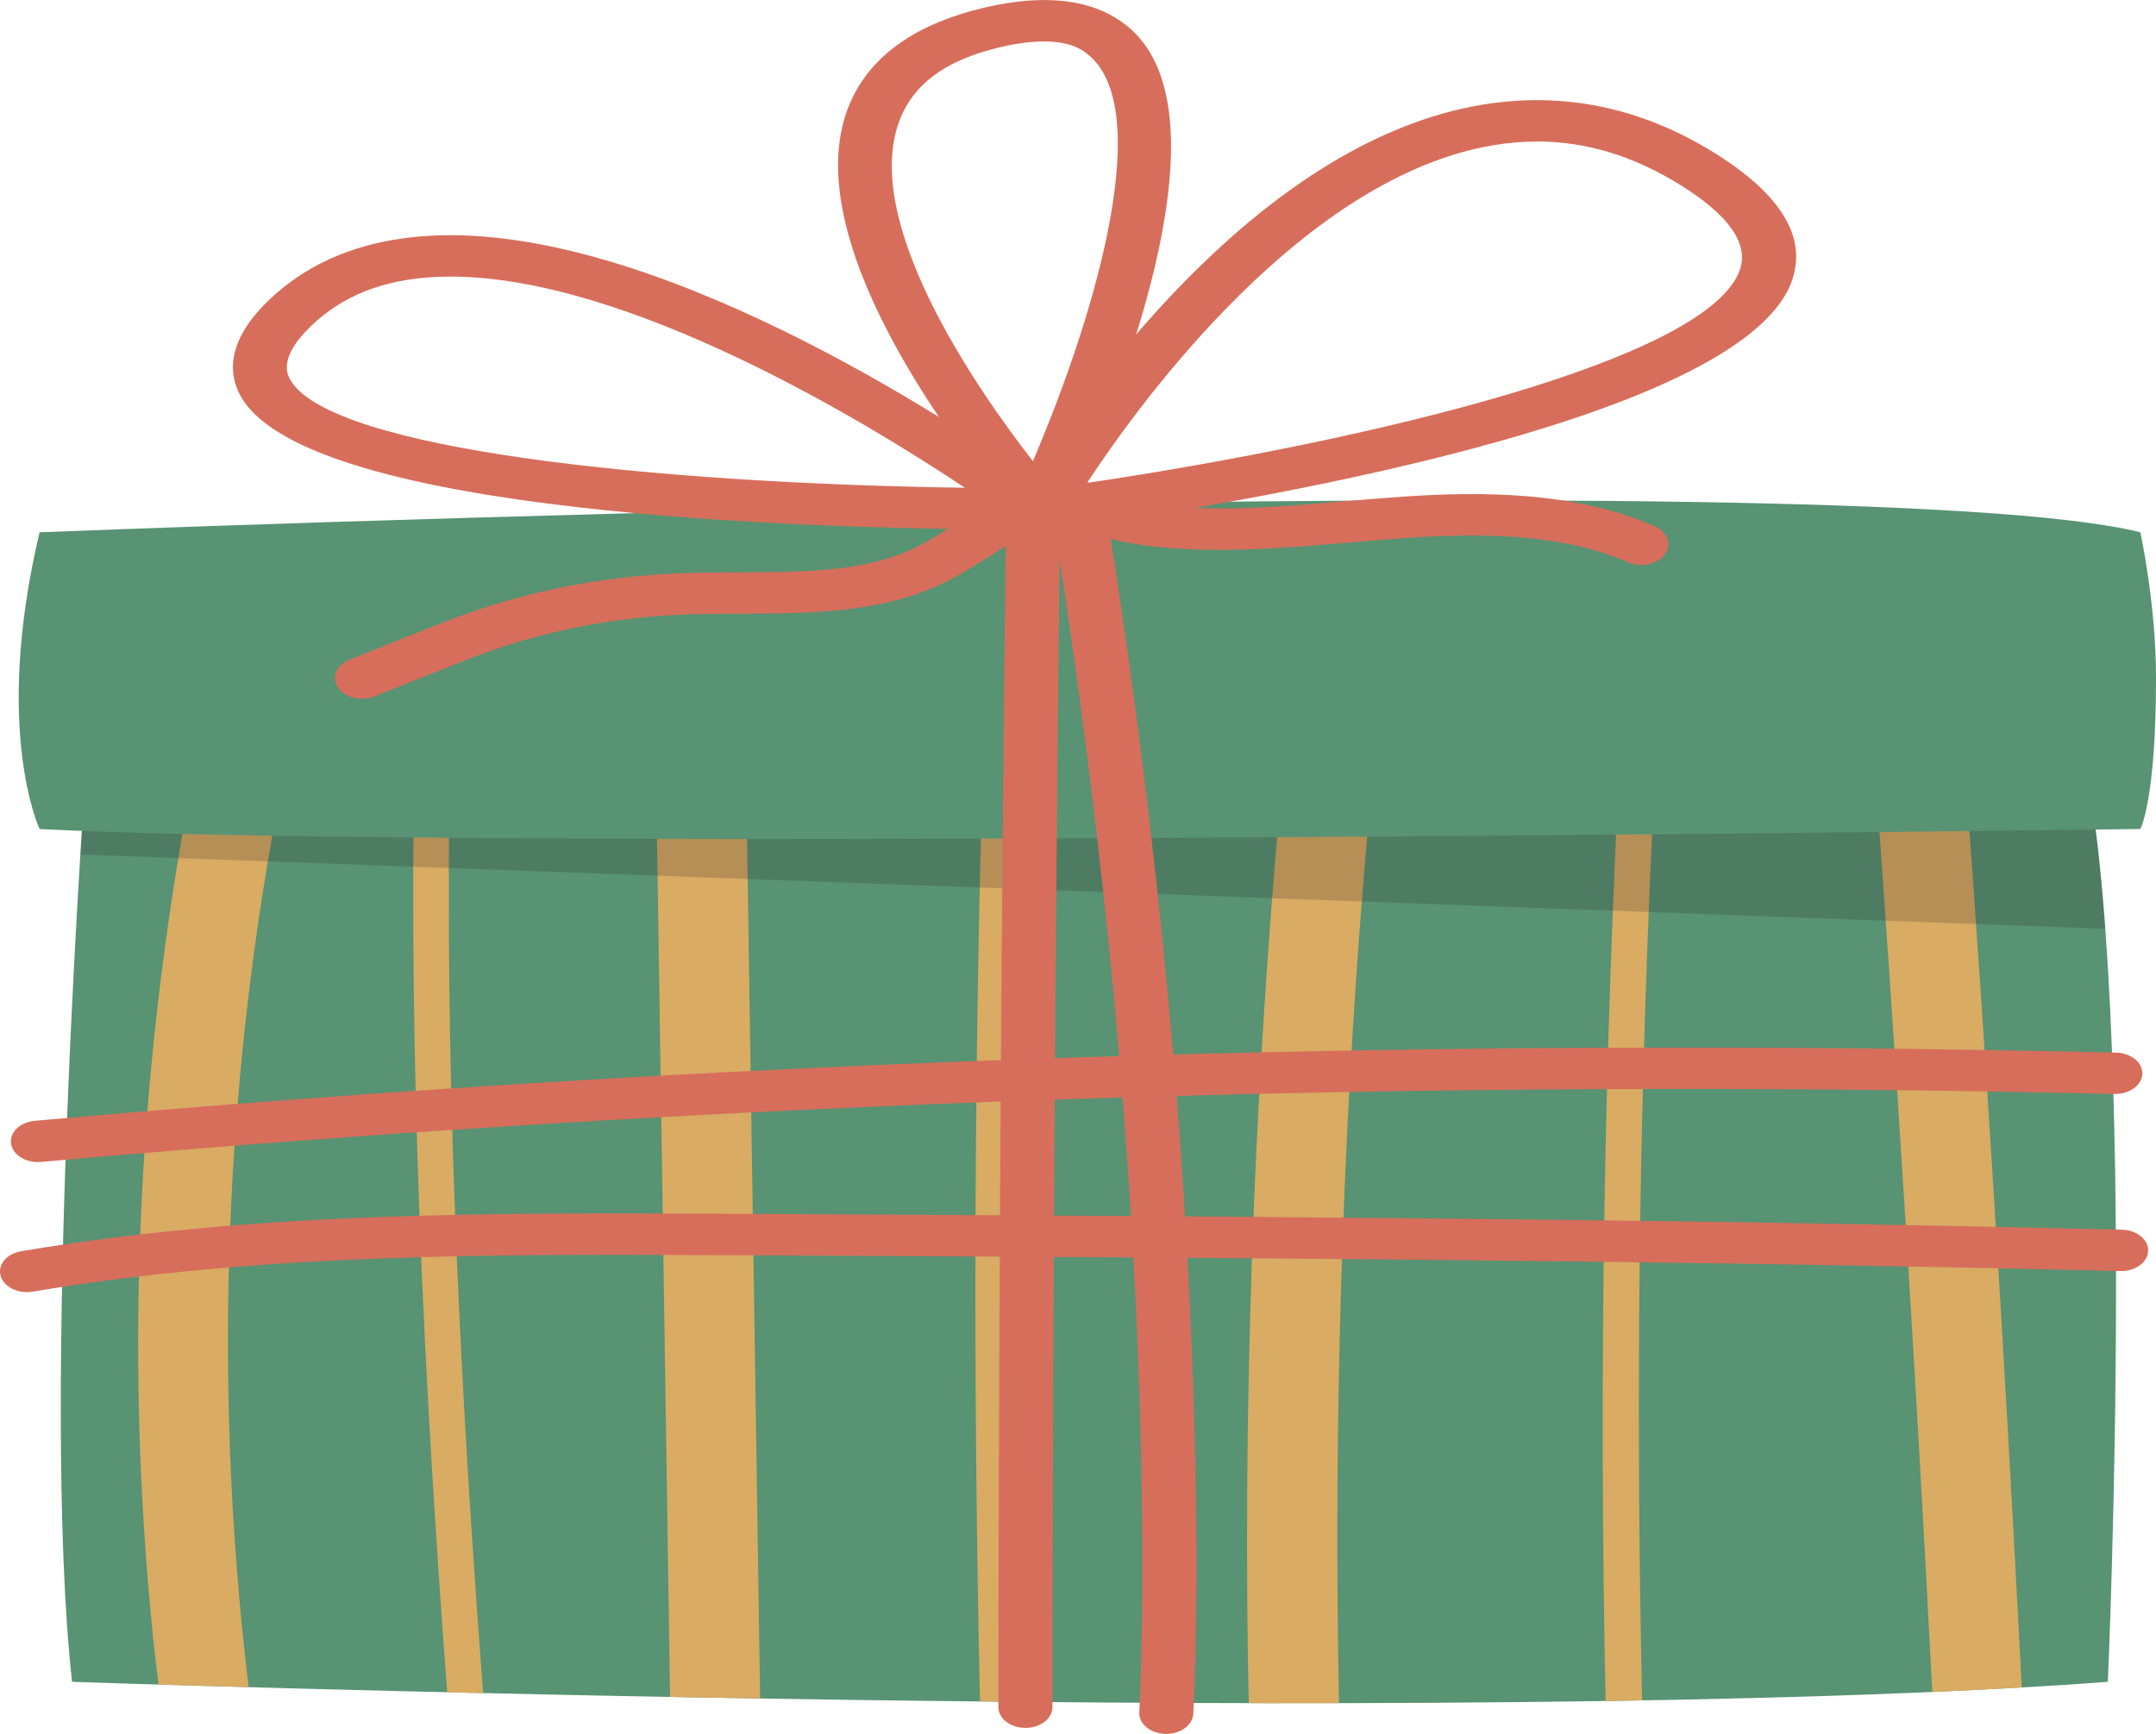
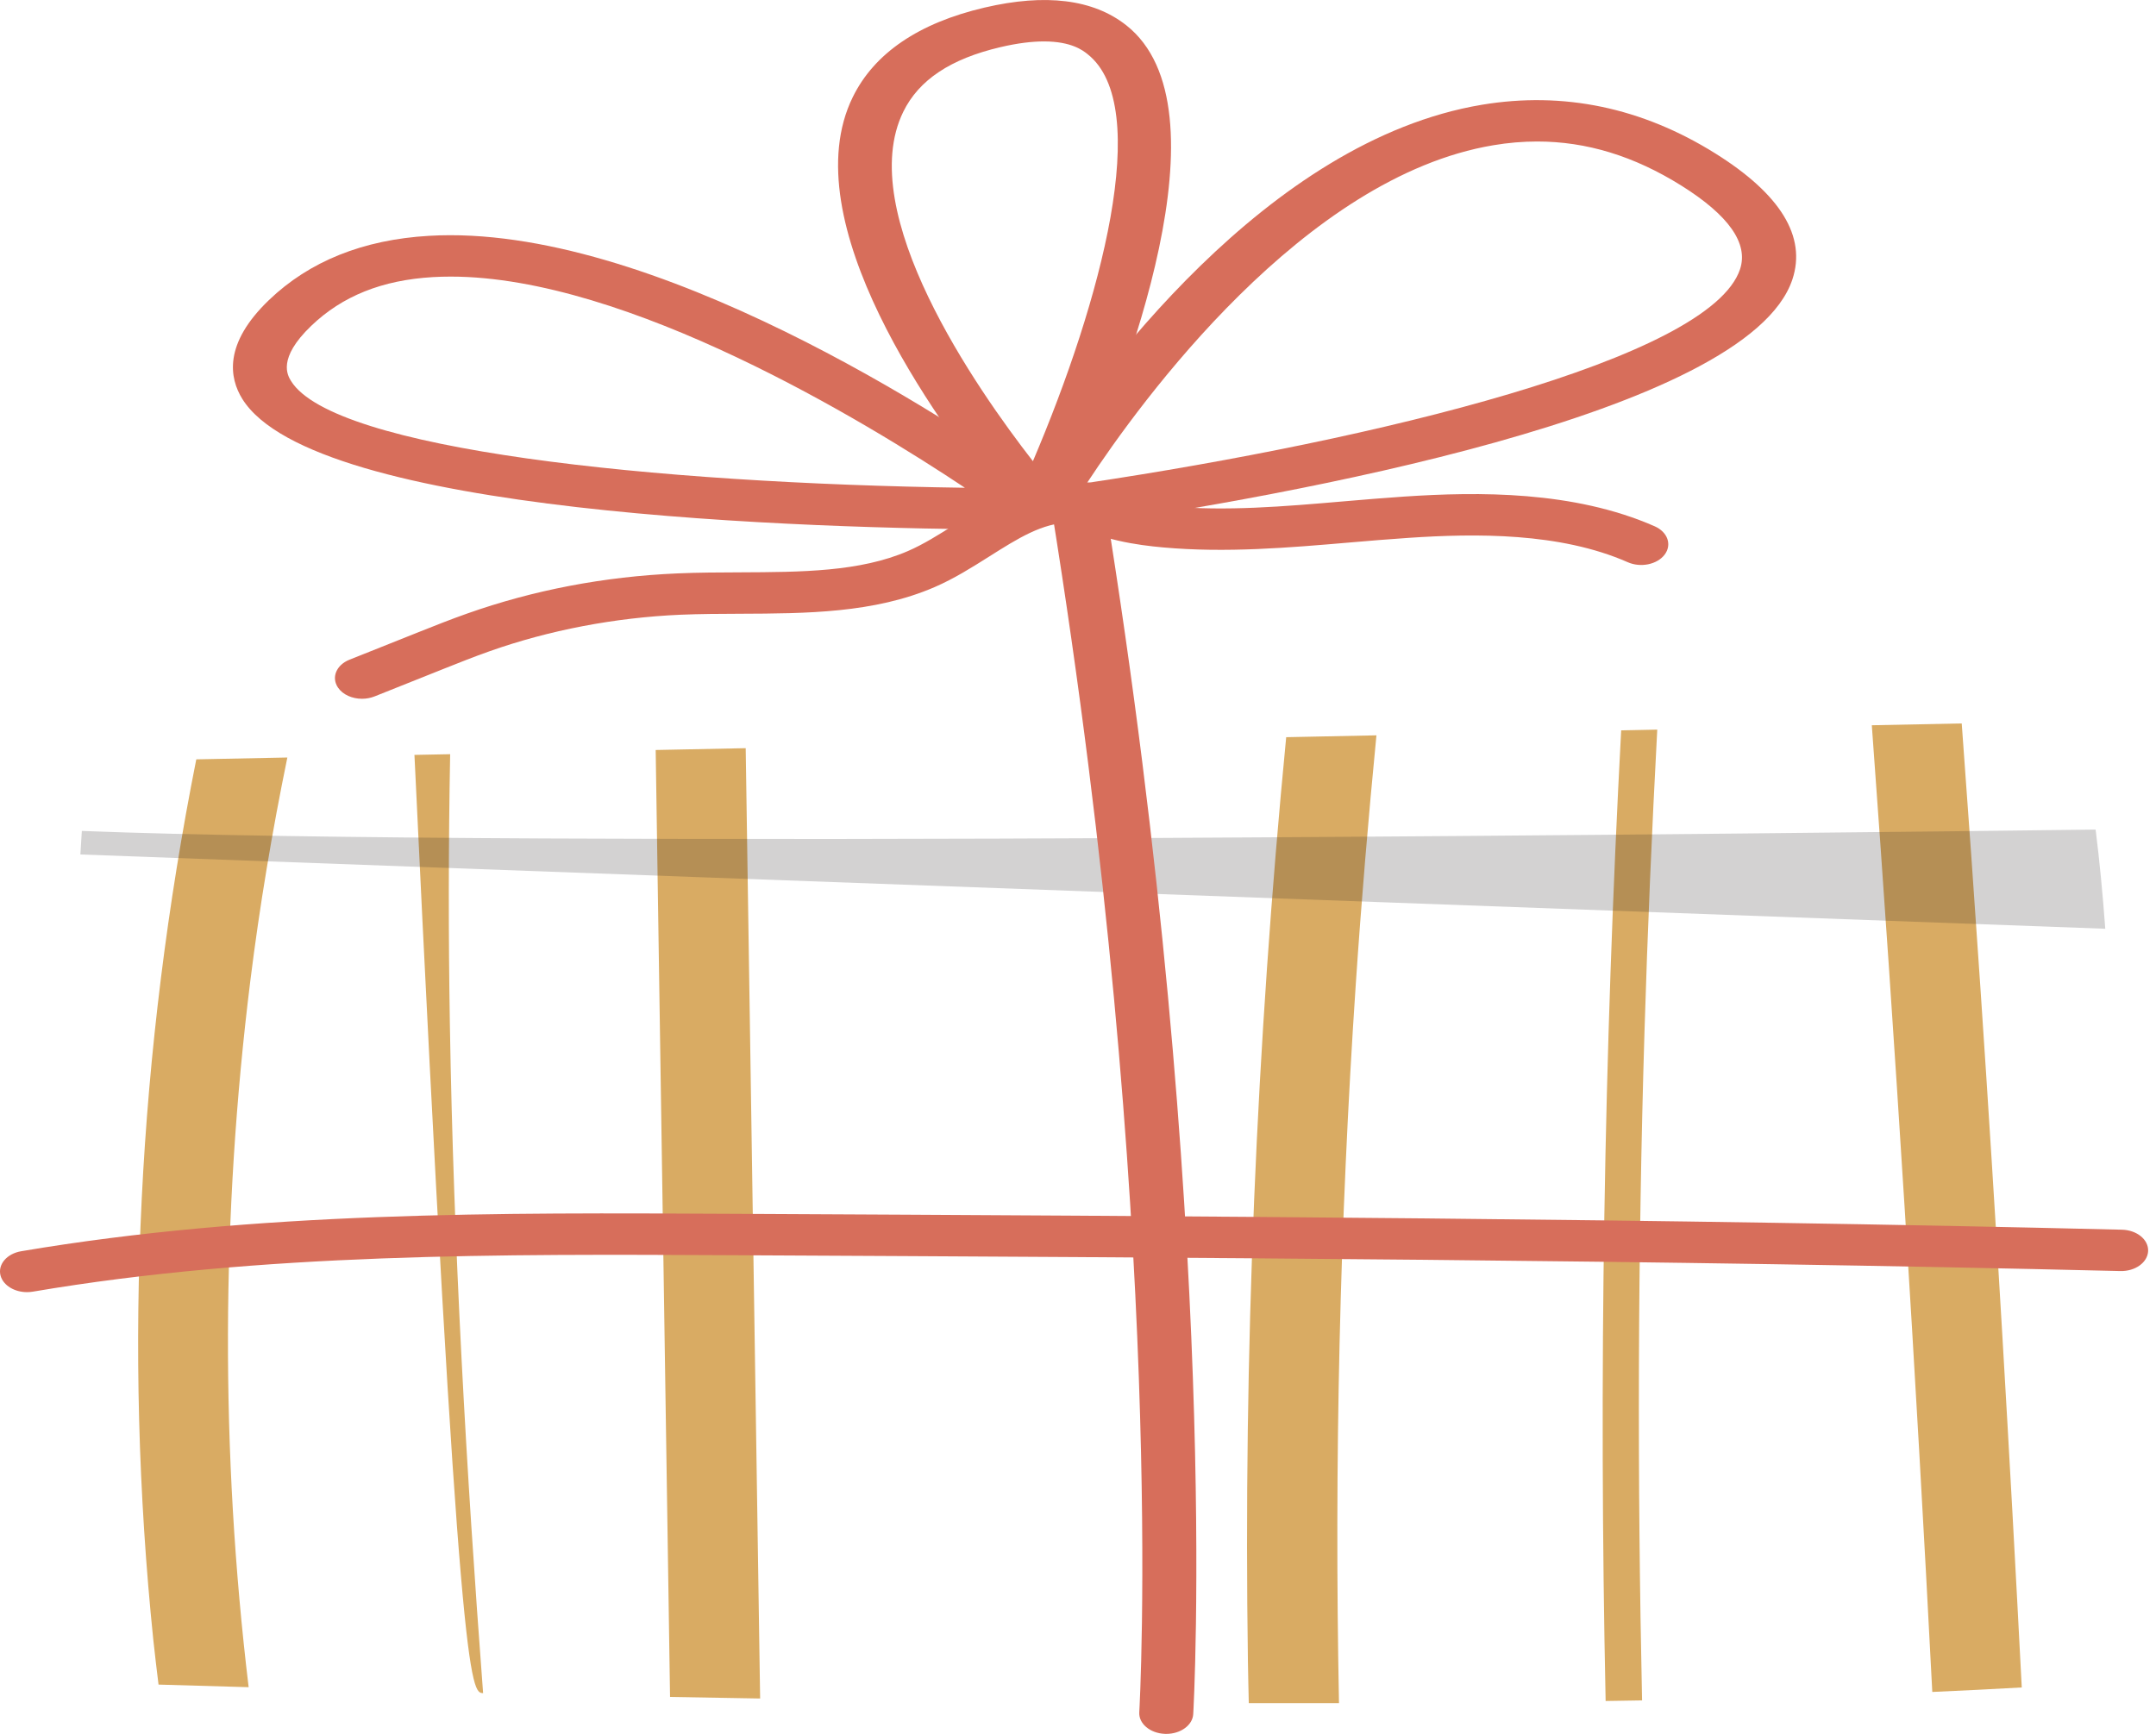
<svg xmlns="http://www.w3.org/2000/svg" width="92" height="74" viewBox="0 0 92 74" fill="none">
-   <path d="M89.945 71.778C89.945 71.778 91.332 40.754 88.577 30.776L3.691 32.503C3.691 32.503 1.707 59.439 3.075 71.778C3.075 71.778 62.516 73.83 89.945 71.778Z" fill="#589373" />
  <path d="M31.989 43.029C31.933 39.33 31.877 35.63 31.82 31.931L27.979 32.009C28.183 45.48 28.387 58.952 28.592 72.423C29.847 72.446 31.129 72.469 32.436 72.49C32.288 62.669 32.138 52.849 31.989 43.029Z" fill="#D9AB63" />
-   <path d="M19.197 43.727C19.133 39.881 19.136 36.034 19.209 32.188L17.685 32.218C17.434 45.562 18.079 58.902 19.082 72.225C19.584 72.236 20.096 72.248 20.615 72.26C19.897 62.757 19.355 53.247 19.197 43.727Z" fill="#D9AB63" />
+   <path d="M19.197 43.727C19.133 39.881 19.136 36.034 19.209 32.188L17.685 32.218C19.584 72.236 20.096 72.248 20.615 72.26C19.897 62.757 19.355 53.247 19.197 43.727Z" fill="#D9AB63" />
  <path d="M10.682 41.859C11.079 38.67 11.612 35.493 12.262 32.329L8.376 32.408C5.903 44.842 5.25 57.472 6.545 70.015C6.61 70.643 6.69 71.269 6.765 71.896C7.844 71.928 9.131 71.966 10.61 72.007C9.405 61.986 9.438 51.873 10.682 41.859Z" fill="#D9AB63" />
  <path d="M57.137 72.688C56.935 62.46 57.166 52.227 57.853 42.011C58.091 38.466 58.39 34.923 58.735 31.383L54.884 31.462C53.611 44.592 53.057 57.763 53.251 70.93C53.259 71.516 53.276 72.102 53.288 72.688C54.573 72.691 55.857 72.691 57.137 72.688Z" fill="#D9AB63" />
-   <path d="M43.223 44.662C43.28 40.339 43.375 36.016 43.504 31.693L41.965 31.725C41.563 45.353 41.513 58.987 41.818 72.617C42.333 72.622 42.849 72.627 43.368 72.632C43.157 63.31 43.1 53.985 43.223 44.662Z" fill="#D9AB63" />
  <path d="M70.173 44.028C70.303 39.73 70.489 35.434 70.718 31.139L69.178 31.171C68.443 44.971 68.22 58.786 68.515 72.596C69.035 72.589 69.554 72.58 70.07 72.571C69.864 63.058 69.885 53.541 70.173 44.028Z" fill="#D9AB63" />
  <path d="M84.507 42.153C84.254 38.393 83.986 34.634 83.71 30.875L79.873 30.953C80.882 44.7 81.745 58.452 82.454 72.21C83.769 72.152 85.044 72.088 86.272 72.018C85.758 62.061 85.179 52.105 84.507 42.153Z" fill="#D9AB63" />
-   <path d="M1.689 22.717C1.689 22.717 79.063 19.647 91.332 22.717C91.332 22.717 92.001 25.787 92.001 28.921C92.001 34.167 91.332 35.38 91.332 35.38C91.332 35.38 19.969 36.34 1.689 35.38C1.689 35.381 -0.314 31.16 1.689 22.717Z" fill="#589373" />
  <g opacity="0.2">
    <path d="M3.492 35.463C3.472 35.777 3.451 36.111 3.43 36.468L89.836 39.638C89.724 38.131 89.588 36.712 89.424 35.405C78.364 35.544 22.15 36.201 3.492 35.463Z" fill="#231F20" />
  </g>
-   <path d="M43.756 73.744C43.12 73.744 42.603 73.349 42.603 72.86C42.603 72.61 42.607 47.486 42.938 21.685C42.944 21.201 43.459 20.81 44.09 20.81C44.094 20.81 44.098 20.81 44.101 20.81C44.737 20.815 45.249 21.214 45.243 21.702C44.913 47.494 44.909 72.609 44.909 72.86C44.909 73.349 44.393 73.744 43.756 73.744Z" fill="#D76E5B" />
  <path d="M49.767 74C49.749 74 49.73 74 49.712 73.999C49.076 73.975 48.584 73.562 48.615 73.074C48.627 72.87 49.802 52.314 44.866 21.674C44.788 21.19 45.237 20.748 45.869 20.689C46.499 20.628 47.076 20.973 47.154 21.457C52.117 52.259 50.93 72.951 50.917 73.157C50.889 73.631 50.378 74 49.767 74Z" fill="#D76E5B" />
  <path d="M45.843 22.462C45.223 22.462 44.635 22.243 44.25 21.856C43.786 21.39 43.708 20.772 44.046 20.244C46.764 16.011 54.075 6 63.235 4.471C66.712 3.892 70.066 4.59 73.202 6.552C75.984 8.293 77.088 10.1 76.485 11.923C74.575 17.697 54.688 21.198 46.226 22.435H46.225C46.098 22.453 45.969 22.462 45.843 22.462ZM46.01 21.566H46.017H46.01ZM65.594 6.039C64.978 6.039 64.356 6.092 63.726 6.198C55.657 7.544 48.704 17.083 46.385 20.611C58.58 18.787 72.975 15.343 74.251 11.488C74.614 10.389 73.771 9.189 71.744 7.92C69.73 6.661 67.704 6.039 65.594 6.039Z" fill="#D76E5B" />
  <path d="M44.24 21.996C43.608 21.996 43.02 21.743 42.669 21.311C39.916 17.912 33.796 9.435 36.388 4.146C37.308 2.27 39.198 0.984 42.006 0.325C44.615 -0.286 46.651 -0.033 48.06 1.079C52.53 4.606 48.036 16.246 45.896 21.087C45.676 21.583 45.122 21.928 44.448 21.987C44.379 21.993 44.309 21.996 44.24 21.996ZM44.804 20.804H44.812H44.804ZM43.713 20.519C43.713 20.519 43.713 20.519 43.713 20.519C43.713 20.519 43.713 20.519 43.713 20.519ZM44.546 1.768C44.054 1.768 43.443 1.835 42.682 2.014C40.563 2.511 39.21 3.412 38.546 4.767C36.433 9.079 41.667 16.586 44.076 19.683C46.981 12.865 49.221 4.53 46.406 2.309C46.208 2.152 45.721 1.768 44.546 1.768Z" fill="#D76E5B" />
  <path d="M43.289 22.604C43.286 22.604 43.283 22.604 43.28 22.604C34.398 22.565 13.407 21.945 10.341 17.027C9.785 16.133 9.529 14.676 11.476 12.807C13.201 11.151 15.496 10.229 18.3 10.065C27.79 9.502 40.618 17.987 44.316 20.598C44.777 20.924 44.927 21.423 44.697 21.87C44.467 22.316 43.915 22.604 43.289 22.604ZM43.294 20.837C43.293 20.837 43.293 20.837 43.294 20.837V20.837ZM19.232 11.805C18.976 11.805 18.724 11.812 18.475 11.826C16.306 11.953 14.606 12.634 13.278 13.909C11.824 15.305 12.274 16.027 12.422 16.265C14.242 19.183 27.832 20.627 41.174 20.817C36.919 17.985 26.771 11.805 19.232 11.805Z" fill="#D76E5B" />
-   <path d="M1.616 49.596C1.039 49.596 0.541 49.265 0.473 48.815C0.399 48.33 0.852 47.891 1.485 47.835C30.859 45.209 60.74 44.23 90.301 44.925C90.937 44.94 91.437 45.347 91.417 45.835C91.399 46.322 90.859 46.7 90.23 46.691C60.783 45.998 31.014 46.974 1.752 49.589C1.707 49.593 1.661 49.596 1.616 49.596Z" fill="#D76E5B" />
  <path d="M1.152 55.147C0.624 55.147 0.147 54.866 0.027 54.454C-0.11 53.977 0.283 53.506 0.904 53.401C10.932 51.701 21.285 51.752 31.298 51.804C50.712 51.901 70.786 52.003 90.548 52.482C91.184 52.497 91.684 52.905 91.664 53.392C91.644 53.88 91.112 54.264 90.475 54.247C70.741 53.77 50.682 53.668 31.282 53.571C21.397 53.521 11.175 53.469 1.402 55.126C1.318 55.14 1.234 55.147 1.152 55.147Z" fill="#D76E5B" />
  <path d="M15.447 29.823C15.031 29.823 14.63 29.65 14.424 29.347C14.129 28.915 14.349 28.381 14.913 28.155L17.881 26.971C18.542 26.708 19.224 26.436 19.924 26.189C22.761 25.184 25.784 24.606 28.906 24.472C29.793 24.433 30.698 24.43 31.571 24.427C34.204 24.416 36.691 24.406 38.743 23.518C39.411 23.229 40.058 22.82 40.743 22.388C42.269 21.424 43.996 20.33 46.268 20.575L46.604 20.611L46.862 20.781C47.523 21.218 48.489 21.481 49.902 21.608C52.328 21.826 54.763 21.618 57.339 21.397C58.201 21.324 59.061 21.25 59.921 21.193C63.078 20.984 67.145 20.938 70.609 22.462C71.161 22.705 71.352 23.245 71.035 23.668C70.717 24.092 70.012 24.238 69.46 23.995C66.552 22.715 62.943 22.766 60.12 22.954C59.279 23.009 58.438 23.082 57.595 23.153C55.003 23.375 52.321 23.605 49.633 23.363C48.532 23.265 46.961 23.047 45.664 22.308C45.657 22.308 45.649 22.308 45.64 22.308C44.495 22.308 43.429 22.982 42.21 23.752C41.479 24.214 40.722 24.692 39.878 25.058C37.304 26.171 34.396 26.183 31.585 26.194C30.7 26.197 29.866 26.201 29.036 26.236C26.246 26.357 23.428 26.895 20.891 27.794C20.241 28.023 19.613 28.274 18.947 28.539L15.979 29.724C15.809 29.79 15.626 29.823 15.447 29.823Z" fill="#D76E5B" />
</svg>